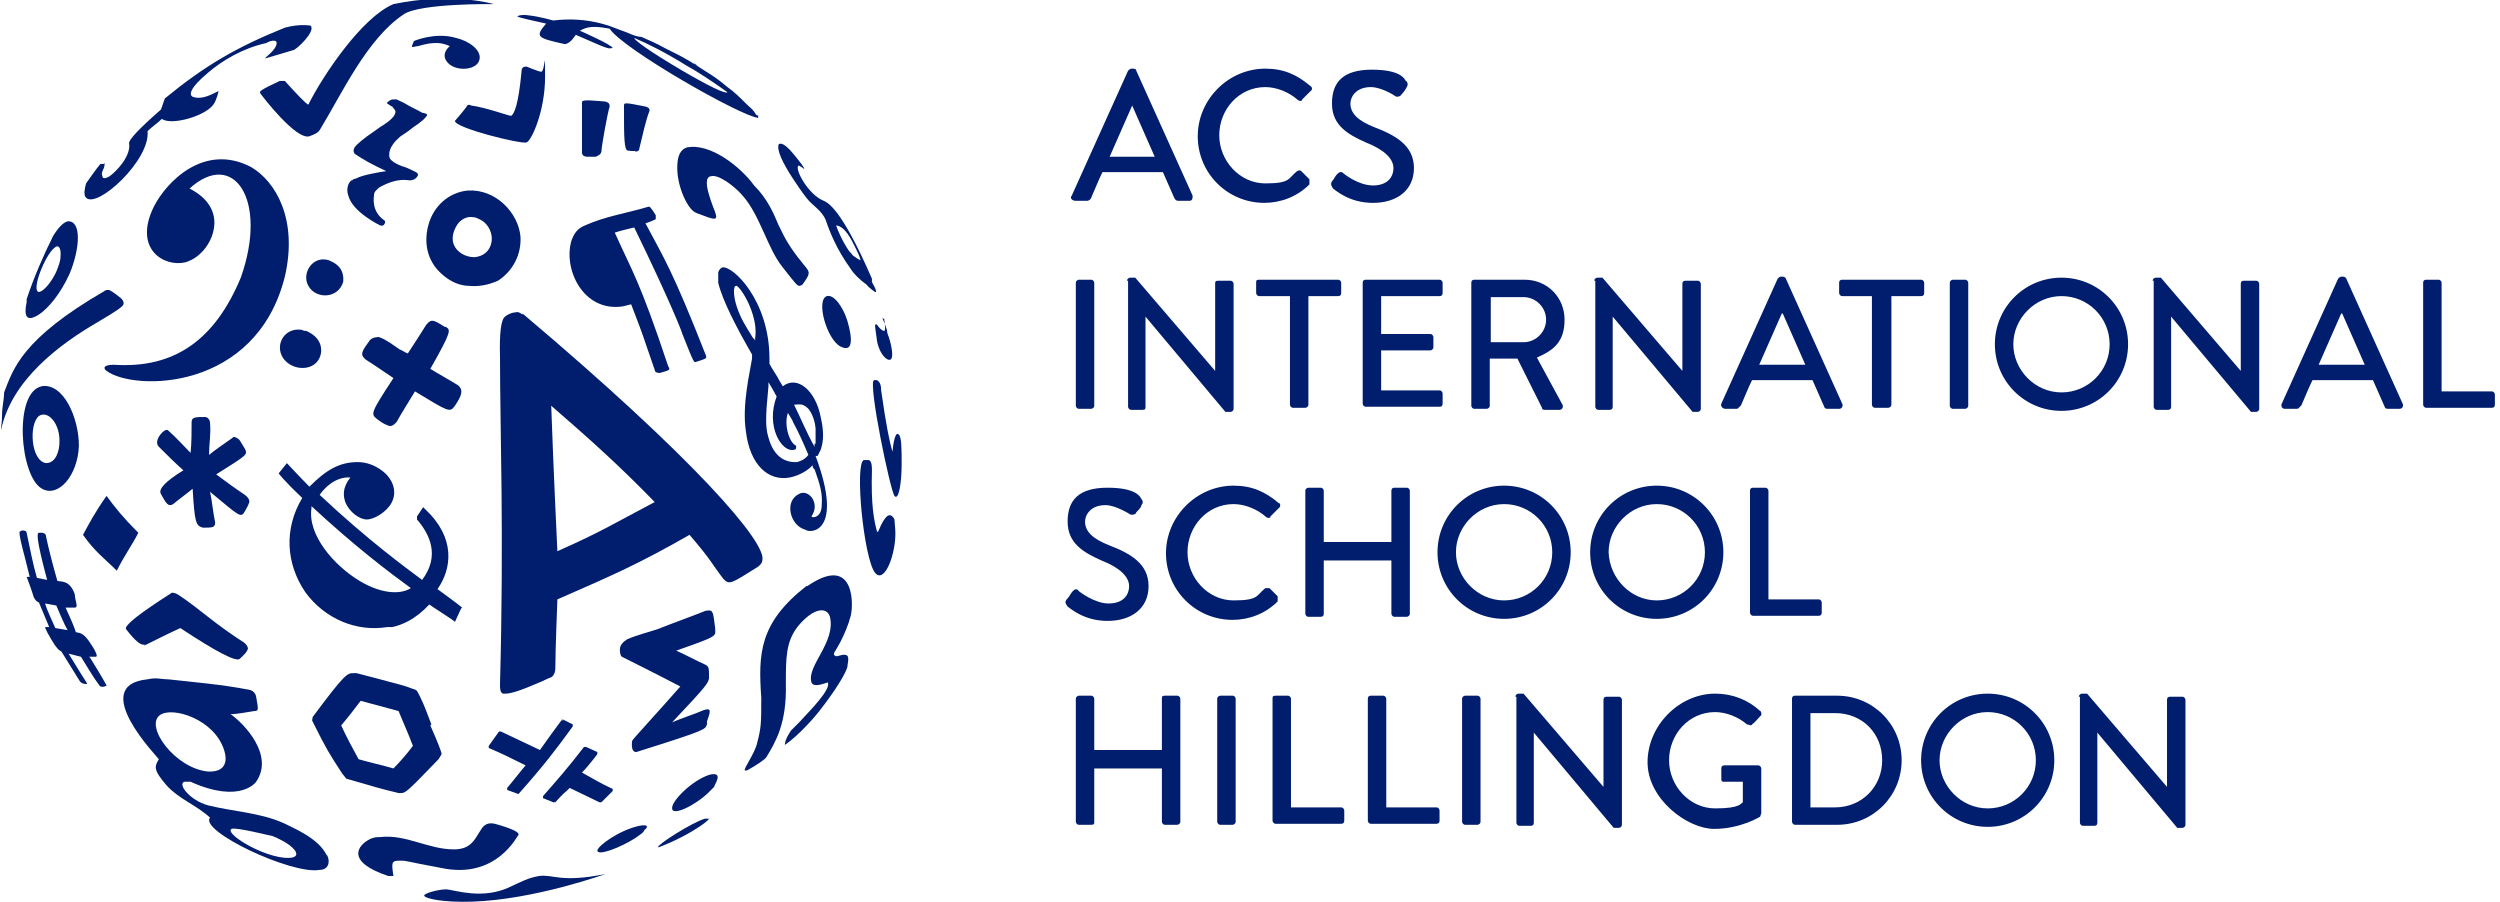
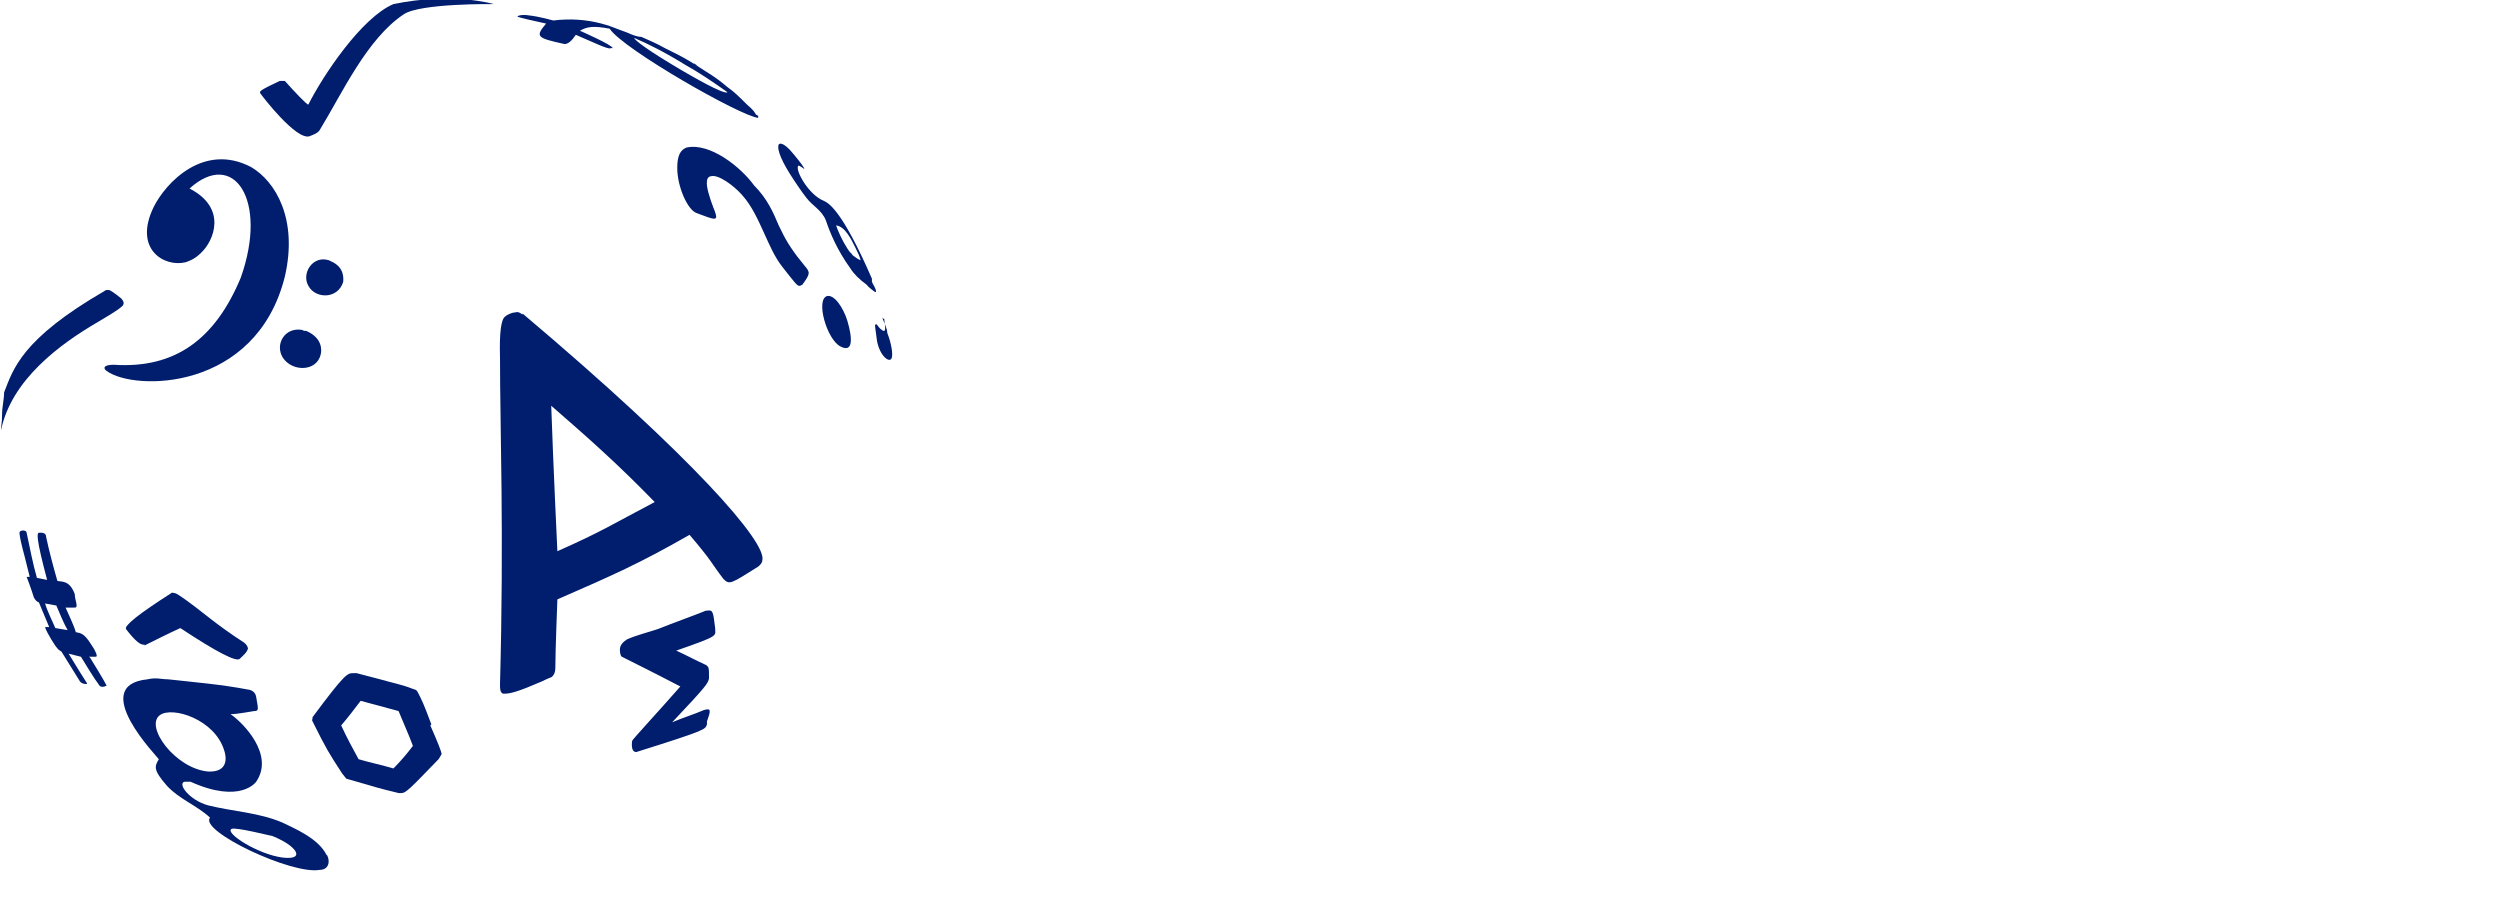
<svg xmlns="http://www.w3.org/2000/svg" id="Layer_1" data-name="Layer 1" version="1.1" viewBox="0 0 244 88">
  <defs>
    <style>
      .cls-1 {
        isolation: isolate;
      }

      .cls-2 {
        fill: #011e6e;
        stroke-width: 0px;
      }
    </style>
  </defs>
-   <path class="cls-2" d="M104.6,19.1l5.5-12.2c0,0,.2-.2.3-.2h.2c0,0,.3,0,.3.2l5.5,12.2c0,.2,0,.5-.3.5h-1.1c-.2,0-.3-.1-.4-.3l-1.1-2.5h-5.9c-.4.8-.7,1.6-1.1,2.5,0,.1-.2.3-.4.3h-1.1c-.4,0-.6-.3-.4-.5ZM112.7,15.3l-2.2-5h0l-2.2,5s4.5,0,4.5,0ZM123.5,6.7c1.8,0,3.1.6,4.4,1.7.2.1.2.4,0,.5l-.8.8c0,.2-.3.2-.5,0-.8-.7-2-1.2-3.1-1.2-2.6,0-4.5,2.2-4.5,4.7s2,4.7,4.5,4.7,2.2-.5,3.1-1.2c.2-.1.3-.1.4,0l.8.8c0,.1,0,.4,0,.5-1.2,1.2-2.8,1.8-4.4,1.8-3.6,0-6.5-2.9-6.5-6.5s3-6.6,6.6-6.6ZM130,17.7c.2-.2.3-.5.5-.7s.4-.3.6-.1c.1.1,1.5,1.2,2.9,1.2s2-.8,2-1.7-.9-1.8-2.7-2.5c-1.8-.8-3.3-1.7-3.3-3.8s1.1-3.3,3.9-3.3,3.2.9,3.3,1.1c.1,0,.3.3.1.6-.1.2-.3.5-.5.7-.1.2-.4.3-.6.2-.1-.1-1.4-.9-2.4-.9-1.5,0-2,1-2,1.6,0,1,.8,1.7,2.3,2.3,2.1.8,3.9,1.8,3.9,4s-1.7,3.4-4,3.4-3.6-1.2-3.9-1.4c-.1-.2-.3-.4-.1-.7ZM105,27.6c0-.2.2-.3.3-.3h1.2c.2,0,.3.2.3.3v12c0,.2-.2.3-.3.3h-1.2c-.2,0-.3-.2-.3-.3,0,0,0-12,0-12ZM110,27.4c0-.2.2-.3.3-.3h.5l7.8,9.1v-8.5c0-.2,0-.3.3-.3h1.2c.2,0,.3.2.3.3v12.2c0,.2-.2.3-.3.3h-.5l-7.8-9.3v8.8c0,.2,0,.3-.3.3h-1.1c-.2,0-.3-.2-.3-.3,0,0,0-12.3,0-12.3ZM125.8,28.9h-2.9c-.2,0-.3-.2-.3-.3v-1c0-.2,0-.3.3-.3h7.7c.2,0,.3.2.3.3v1c0,.2-.1.3-.3.3h-2.9v10.6c0,.2-.2.3-.3.3h-1.2c-.2,0-.3-.2-.3-.3v-10.6ZM133,27.6c0-.2.1-.3.3-.3h7.2c.2,0,.3.2.3.3v1c0,.2-.1.3-.3.3h-5.7v3.7h4.8c.2,0,.3.2.3.3v1c0,.2-.2.3-.3.3h-4.8v3.9h5.7c.2,0,.3.2.3.3v1c0,.2-.1.3-.3.3h-7.2c-.2,0-.3-.2-.3-.3v-11.8ZM143.6,27.6c0-.2.1-.3.3-.3h4.9c2.2,0,3.9,1.7,3.9,3.9s-1.1,3-2.7,3.7l2.5,4.6c.1.2,0,.5-.3.5h-1.4c-.1,0-.3,0-.3-.2l-2.4-4.8h-2.7v4.6c0,.2-.2.3-.3.3h-1.2c-.2,0-.3-.2-.3-.3,0,0,0-12,0-12ZM148.7,33.4c1.2,0,2.2-1,2.2-2.2s-1-2.2-2.2-2.2h-3.2v4.4h3.2ZM155.6,27.4c0-.2.2-.3.3-.3h.5l7.8,9.1v-8.5c0-.2.1-.3.3-.3h1.2c.2,0,.3.2.3.3v12.2c0,.2-.2.3-.3.3h-.5l-7.8-9.3v8.8c0,.2-.1.3-.3.3h-1.1c-.2,0-.3-.2-.3-.3v-12.3q-.1,0,0,0ZM168,39.4l5.5-12.2c.1-.1.2-.2.3-.2h.2c.1,0,.3.1.3.2l5.5,12.2c.1.2,0,.5-.3.5h-1.1c-.2,0-.3,0-.4-.3l-1.1-2.5h-5.9c-.4.8-.7,1.6-1.1,2.5-.1,0-.2.3-.4.3h-1.1c-.3,0-.5-.3-.4-.5ZM176.2,35.6l-2.2-5h-.1l-2.2,5h4.5ZM182.7,28.9h-2.9c-.2,0-.3-.2-.3-.3v-1c0-.2.1-.3.3-.3h7.7c.2,0,.3.2.3.3v1c0,.2-.1.3-.3.3h-2.9v10.6c0,.2-.2.3-.3.3h-1.3c-.2,0-.3-.2-.3-.3v-10.6ZM190.3,27.6c0-.2.2-.3.3-.3h1.2c.2,0,.3.2.3.3v12c0,.2-.2.3-.3.3h-1.2c-.2,0-.3-.2-.3-.3,0,0,0-12,0-12ZM201.2,27.1c3.6,0,6.5,2.9,6.5,6.5s-2.9,6.5-6.5,6.5-6.5-2.9-6.5-6.5,2.9-6.5,6.5-6.5ZM201.2,38.3c2.6,0,4.7-2.1,4.7-4.7s-2.1-4.7-4.7-4.7-4.7,2.2-4.7,4.7,2.1,4.7,4.7,4.7ZM210.1,27.4c0-.2.2-.3.3-.3h.5l7.8,9.1v-8.5c0-.2.1-.3.3-.3h1.2c.2,0,.3.2.3.3v12.2c0,.2-.2.3-.3.3h-.5l-7.8-9.3v8.8c0,.2-.1.3-.3.3h-1.1c-.2,0-.3-.2-.3-.3v-12.3q-.1,0,0,0ZM222.7,39.4l5.5-12.2c.1-.1.2-.2.3-.2h.2c.1,0,.3.1.3.2l5.5,12.2c.1.2,0,.5-.3.5h-1.1c-.2,0-.3,0-.4-.3l-1.1-2.5h-5.9c-.4.8-.7,1.6-1.1,2.5-.1,0-.2.3-.4.3h-1.2c-.3,0-.4-.3-.3-.5ZM230.8,35.6l-2.2-5h-.1l-2.2,5h4.5ZM236.5,27.6c0-.2.1-.3.3-.3h1.2c.2,0,.3.2.3.3v10.6h4.9c.2,0,.3.2.3.3v1c0,.2-.1.3-.3.3h-6.4c-.2,0-.3-.2-.3-.3v-11.9ZM104.2,58.4c.2-.2.3-.5.5-.7s.4-.3.6,0c0,0,1.5,1.2,2.9,1.2s2-.8,2-1.7-.9-1.8-2.7-2.5c-1.8-.8-3.3-1.7-3.3-3.8s1.1-3.3,3.9-3.3,3.2.9,3.3,1.1c0,0,.3.3,0,.6,0,.2-.3.5-.5.7,0,.2-.4.3-.6.2,0,0-1.4-.9-2.4-.9-1.5,0-2,1-2,1.6,0,1,.8,1.7,2.3,2.3,2.1.8,3.9,1.8,3.9,4s-1.7,3.4-4,3.4-3.6-1.2-3.9-1.4c-.2-.3-.3-.4-.1-.7ZM120.4,47.4c1.8,0,3.1.6,4.4,1.7.2,0,.2.4,0,.5l-.8.8c0,.2-.3.2-.5,0-.8-.7-2-1.2-3.1-1.2-2.6,0-4.5,2.2-4.5,4.7s2,4.7,4.5,4.7,2.2-.5,3.1-1.2c.2,0,.3,0,.4,0l.8.8c0,0,0,.4,0,.5-1.2,1.2-2.8,1.8-4.4,1.8-3.6,0-6.5-2.9-6.5-6.5s3-6.6,6.6-6.6ZM127.4,47.9c0-.2.2-.3.3-.3h1.2c.2,0,.3.2.3.3v5h6.6v-5c0-.2.1-.3.3-.3h1.2c.2,0,.3.2.3.3v12c0,.2-.2.3-.3.3h-1.2c-.2,0-.3-.2-.3-.3v-5.2h-6.6v5.2c0,.2-.1.3-.3.3h-1.2c-.2,0-.3-.2-.3-.3,0,0,0-12,0-12ZM146.8,47.4c3.6,0,6.5,2.9,6.5,6.5s-2.9,6.5-6.5,6.5-6.5-2.9-6.5-6.5,2.9-6.5,6.5-6.5ZM146.8,58.6c2.6,0,4.7-2.1,4.7-4.7s-2.1-4.7-4.7-4.7-4.7,2.2-4.7,4.7,2.1,4.7,4.7,4.7ZM161.7,47.4c3.6,0,6.5,2.9,6.5,6.5s-2.9,6.5-6.5,6.5-6.5-2.9-6.5-6.5,2.9-6.5,6.5-6.5ZM161.7,58.6c2.6,0,4.7-2.1,4.7-4.7s-2.1-4.7-4.7-4.7-4.7,2.2-4.7,4.7c.1,2.6,2.2,4.7,4.7,4.7ZM170.8,47.9c0-.2.1-.3.3-.3h1.2c.2,0,.3.2.3.3v10.6h4.9c.2,0,.3.2.3.3v1c0,.2-.1.3-.3.3h-6.4c-.2,0-.3-.2-.3-.3v-11.9Z" />
-   <path class="cls-2" d="M105,68.2c0-.2.2-.3.3-.3h1.2c.2,0,.3.2.3.3v5h6.6v-5c0-.2,0-.3.3-.3h1.2c.2,0,.3.2.3.3v12c0,.2-.2.3-.3.3h-1.2c-.2,0-.3-.2-.3-.3v-5.2h-6.6v5.2c0,.2,0,.3-.3.3h-1.2c-.2,0-.3-.2-.3-.3v-12ZM118.8,68.2c0-.2.2-.3.3-.3h1.2c.2,0,.3.2.3.3v12c0,.2-.2.3-.3.3h-1.2c-.2,0-.3-.2-.3-.3v-12ZM124.2,68.2c0-.2,0-.3.3-.3h1.2c.2,0,.3.2.3.3v10.6h4.9c.2,0,.3.2.3.3v1c0,.2-.1.3-.3.3h-6.4c-.2,0-.3-.2-.3-.3,0,0,0-11.9,0-11.9ZM133.5,68.2c0-.2.1-.3.3-.3h1.2c.2,0,.3.2.3.3v10.6h4.9c.2,0,.3.2.3.3v1c0,.2-.1.3-.3.3h-6.4c-.2,0-.3-.2-.3-.3v-11.9ZM142.7,68.2c0-.2.2-.3.3-.3h1.2c.2,0,.3.2.3.3v12c0,.2-.2.3-.3.3h-1.2c-.2,0-.3-.2-.3-.3v-12ZM147.9,68c0-.2.2-.3.3-.3h.5l7.8,9.1v-8.5c0-.2.1-.3.3-.3h1.2c.2,0,.3.2.3.3v12.2c0,.2-.2.3-.3.3h-.5l-7.8-9.3v8.8c0,.2-.1.3-.3.3h-1.1c-.2,0-.3-.2-.3-.3v-12.3q-.1,0,0,0ZM167.4,67.7c1.7,0,3.2.6,4.4,1.7.1,0,.2.4,0,.5-.3.3-.5.6-.8.8-.1.2-.3,0-.5,0-.8-.7-2-1.2-3.1-1.2-2.6,0-4.5,2.2-4.5,4.7s2,4.7,4.5,4.7,2.5-.5,2.7-.6v-2h-1.8c-.2,0-.3,0-.3-.3v-1c0-.2.1-.3.3-.3h3.3c.2,0,.3.2.3.3v4.4c0,0-.1.2-.1.3,0,0-1.9,1.2-4.5,1.2s-6.5-2.9-6.5-6.5,3.1-6.7,6.6-6.7h0ZM174.9,68.2c0-.2.1-.3.3-.3h4.1c3.5,0,6.3,2.8,6.3,6.3s-2.8,6.3-6.3,6.3h-4.1c-.2,0-.3-.2-.3-.3v-12ZM179.1,78.8c2.6,0,4.6-2,4.6-4.6s-1.9-4.6-4.6-4.6h-2.4v9.2h2.4ZM194,67.7c3.6,0,6.5,2.9,6.5,6.5s-2.9,6.5-6.5,6.5-6.5-2.9-6.5-6.5,2.9-6.5,6.5-6.5ZM194,78.9c2.6,0,4.7-2.1,4.7-4.7s-2.1-4.7-4.7-4.7-4.7,2.2-4.7,4.7,2.1,4.7,4.7,4.7ZM202.9,68c0-.2.2-.3.3-.3h.5l7.8,9.1v-8.5c0-.2.1-.3.3-.3h1.2c.2,0,.3.2.3.3v12.2c0,.2-.2.3-.3.3h-.5l-7.8-9.3v8.8c0,.2-.1.3-.3.3h-1.1c-.2,0-.3-.2-.3-.3v-12.3q-.1,0,0,0ZM58.5,78.3c0,0,.2,0,.2,0l1.1-1.1s0,0,0-.2,0,0,0,0c-1.3-.6-1.9-1-3-1.6.4-.4.8-.9,1.2-1.4l.3-.4v-.2q0,0,0,0l-1.1-.5c0,0-.2,0-.2,0-1.7,2.2-2.6,3.2-4,4.8,0,0,0,0,0,.2,0,0,0,0,0,0l1,.4h.2c.3-.3.7-.8,1.1-1.1l.3-.3M55,70.3c0,0-.2,0-.2,0-.6.8-1.4,1.9-2.1,2.9q-1.7-.8-3.8-1.8c0,0-.2,0-.2,0l-1,1.4v.2c0,0,0,0,0,0,1.4.6,2.2,1,3.6,1.7-.6.7-1.2,1.5-1.8,2.2,0,0,0,0,0,.2,0,0,0,0,0,0l1.1.4h0s0,0,0,0c2.5-2.8,3.7-4.4,5.3-6.6v-.2q0,0,0,0s-1.2-.6-1.2-.6ZM68.8,79.9c-1.3.4-4.6,2.5-4.6,2.8.2,0,2.1-.8,3.4-1.6,1-.6,1.5-1,1.6-1.2,0,0-.3,0-.4,0ZM62.4,80.6c-1.9.4-4,1.9-4.1,2.4,0,.6,2.3-.3,3.7-1.2.4-.3.8-.5.9-.8.3-.2.5-.6-.5-.4ZM52.6,85.5c-1.1.2-1.6.5-2.9,1.1-2.6,1.2-5.2.3-6.1.2-.9,0-2.2.4-2.2.6,0,.3,1.9.7,4.7.6,6.1-.2,13-2.7,13-2.7-4.4.9-5.1,0-6.5.2ZM50.6,81.5q.2-.4-2.3-1.1c-.9-.2-1.2.3-1.5.8-.5.8-.9,1.7-2.5,1.7-2.5,0-4.7-1.5-7.2-1.2-.3,0-.6,0-1,.2-1.2.6-2.4,2.2,1.8,3.6.2,0,.4,0,.5,0h0c-.2-1.3-.2-1.5.6-1.5s.2,0,4,.7c5.5,1.2,7.5-3.2,7.6-3.2ZM69.3,75.6c-1.7.5-3.8,2.6-3.7,3.3,0,.8,2.3-.3,3.6-1.6l.5-.5c0-.2,1-1.5-.4-1.2ZM14.4,12.8c.4-.4,1-.8,1.4-1.2.9.7,4.4-.3,5.1-1.5.2-.3.5-1.3.4-1.2-.6.3-1.5.8-2.3.6-.7-.1-.5-.9,1.3-2.4,1.4-1.2,3.4-2.4,5.7-2.9.3-.2,1-.4,1,0,0,.7-1.3,1.5-1.1,1.5l2.7-.8c.3,0,2.3-1.9,1.7-2.4-.1,0-1-.2-2.5.2-4.7,1.9-7.8,3.7-11.7,6.9-.1.2-.3.9-.4,1.1q-3.2,2.8-3.1,3.3c.2,1.2-1.2,2.7-1.9,3.2-.5.3-.7.2-.7,0-.2-.4.2-.7.2-1.1s0-.1-.1-.1h-.3c-.5.6-.9,1.2-1.4,1.9-.1.4-.3,1.1,0,1.4,1.1,1.1,6.3-3.7,6-6.5ZM79.8,44.5l.3-.6c.2-.6.4-1.5,0-3.2-.5-2.6-2.3-4.1-3.7-3l-.3-.5c-.3-.6-.7-1.1-1-1.7v-.5c0-5.7-3.6-9.1-4.6-8.9,0,0-.3.1-.4.5v.2c0,.1,0,.3,0,.5v.3c.4,1.7,1.8,4.4,3.3,7v.4c-.2,1.3-1,4.5-.6,7.1.4,3.3,2.2,4.9,4.3,4.5,1-.2,1.9-.8,2.2-1.2,0,0,0,.3.2.4.5,1.4.8,2.3.7,3.5,0,1.2-.9,1.3-1,1.1.9-1.3-.3-2.7-1.2-2.2-1.5.7-.9,3.1.6,3.5.5.4,3.8.3,1-7.2ZM73.7,33v.3c0,0,0-.2-.2-.3-.8-1.3-1.2-1.9-1.6-3.1-.3-.9-.4-2.1,0-2,.2.1.7.7,1.2,1.8.7,1.6.7,2.7.6,3.3ZM77.8,45.1c-.3,0-2.1.2-2.8-2.4-.3-1-.3-1.9,0-5v-.4c.3.5.6,1,.8,1.4-1.1,2.9.5,5.5,1.7,5.2,0,0,.2,0,.2-.2s0-.2,0-.2c-.7-.3-1.2-2.1-.8-3.2.3.5.5.8.5.9.4.7,1,2,1.5,3.2-.4.5-.8.6-1.1.7ZM79.5,43.3v.3c-.7-1.2-1.4-2.9-2-4.1.5,0,.8-.2,1.4.4,0,0,.6.7.7,1.9,0,.7,0,1.1,0,1.5ZM50.8,23.1c-.2-2.3-2.4-4.7-5.2-4.5-1.8.2-3.3,1.5-3.8,3.4s0,3.7,1.5,4.9c.7.6,1.6,1,2.5,1,.9.1,1.9-.1,2.8-.5,1.4-.9,2.3-2.5,2.2-4.3ZM48,23.3c0,.8-.5,1.7-1.7,1.8-.9,0-1.7-.5-2-1.2s0-1.6.5-2.2c.4-.4.9-.6,1.4-.5.2,0,.4.1.6.2.7.3,1.2,1.1,1.2,1.9ZM57.5,15.3h.7c0-.1.4-.1.5-.5,0-.5.6-3.8.8-4.4,0-.2,0-.4-.5-.5-2.3-.2-2.2-.1-2.2.2,0,2,0,4.7,0,4.7,0,.2,0,.5.6.5ZM62,14.8s.4,0,.4-.3c.3-1.2.6-2.7,1-3.7,0-.1,0-.3-.4-.4-2-.4-2.1-.4-2.1-.1,0,3.1,0,4.4.4,4.4,0,0,.7.1.7,0ZM45.6,10.3c0,.1-1.1,1.4-1.2,1.5,0,.7,6.5,2.3,7,2.1.5-.2,1.8-3.1,1.8-6.4s0-.4-.4-.5c-.2,0-1.4-.5-1.4-.5-.2,0-.5,0-.5.5-.3,3.2-.7,4.1-1,4.3,0,.1-2.4-.8-3.9-1-.2-.1-.3-.1-.4,0ZM23.9,49.9c.1-.2.3-.5.4-.8.1-.2,0-.5-.4-.8-.9-.6-2-1.4-2.8-2,3-1.9,3.1-1.9,2.8-2.5-.5-.8-.5-.9-.7-1-.3-.2-.4-.2-.6,0-.7.5-1.6,1.1-2.2,1.6,0-1,.2-2.1.1-3.1,0-.3-.2-.6-.5-.6-.9,0-1.3,0-1.3.5,0,.9,0,2.1-.1,3-.7-.7-1.4-1.5-2.2-2.2-.3-.3-1.5,1-.9,1.6.7.7,1.7,1.7,2.4,2.3q-2.6,1.6-2.2,2.3c.5.9.7,1.3,1.2,1,.6-.5,1.3-1,1.9-1.5.2,3.3.3,3.6,1,3.8.9,0,1.2,0,1.2-.5-.2-.9-.3-2.1-.5-3,2.9,2.4,3,2.6,3.4,1.9ZM43.4,31.9c-1.1-.7-1.3-.8-1.8-.2-.5.8-1.2,1.9-1.8,2.8h0c-.3-.1-.5-.3-.8-.4-.6-.4-1.2-.9-2-1.2-.2,0-.6,0-.9.3-.8,1.1-1,1.4-.4,1.9.8.5,1.8,1.2,2.7,1.8-2.3,3.5-2.2,3.5-1.6,4,.4.3.7.5,1,.6.4.2.6,0,.9-.3.5-.9,1.2-2,1.8-3,3.3,2,3.4,2.1,3.9,1.4.6-.9.9-1.5.3-2-.8-.5-1.9-1.1-2.7-1.6,2.1-3.7,2-3.8,1.5-4.1ZM43.9,6.3c.9.7,2.7.5,2.9-.5.2-.9-1-1.8-2.3-2.1-2-.6-4.1.3-4.1.3q0,0-.2.5c0,.2.3,0,.6,0,1.7-.5,2.4-.3,3.1,0-.9.8-.4,1.5,0,1.8ZM34.3,17.6c-.4.3-.5,1-.3,1.5.4,1.6,3.1,2.9,3.1,2.9,0,0,.3.1.4-.1.2-.3,0-.4,0-.4-1.3-.9-1-2.3-1-2.4,0-.4.2-.5.5-.8,1.8-1,2.7-.7,3-.7s.6-.1.8-.5q0-.2-.2-.3c-.2-.1-.8-.4-1.1-.5-.4-.1-.8-.3-1.1-.5-.3-.2-.4-.4-.4-.5,0-.2-.2-.9,1.1-2l.3-.2c.5-.3.9-.7,1.4-1l.5-.4c.3-.3.5-.5.3-.6-.3-.1-.4-.1-.4-.1-.5-.3-1-.5-1.5-.8-.3-.2-.6-.3-1-.5h-.3c-.3,0-.5.2-.6.3s0,.1,0,.1c0,0,.4.3.5.3,0,.1.3.3.3.5,0,.4-.5.9-1.5,1.5l-.7.5c-.9.6-1.6,1.2-1.8,1.5-.2.4,0,.5,0,.6h0c.9.6,1.6,1,3.1,1.7-.7.1-2.4.4-2.9.7-.3.1-.4.1-.4.2ZM78.7,57.2c-4.6,3.6-4.7,6.6-4.4,10.9,0,2.4,0,2.9-.4,4.4-.2,1-1.4,2.6-1.2,2.7,0,0,.2,0,.2,0q1.6-.9,1.9-1.3c.9-1.5,2-3.3,1.9-7.2,0-2.5,0-4.1,1.2-5.6,1.5-1.8,2.8-1.9,3.1-.9.6,2.5-2.3,4.8-1.8,6.4.2.6,1.5,0,1.6,0,.3.7-1.6,2.6-2.8,3.9l-.8.8c-.6.9-.6,1.3-.6,1.4.5-.3,2.3-1.8,3.9-4,1.5-2,2.1-3.2,2.2-3.6,0-.2.2-.9,0-1.1-.4-.3-1,.2-1.2,0-.3-.2,0-.3.6-1.5.3-.6.7-1.5.9-2.3.3-.8.6-6.3-4.2-3ZM87.7,42.4c-.3-.3-.5.7-.6,1.7-.3-1.1-.6-2.5-1.1-6,0-.8-.3-.9-.4-1h-.3c-.6.3,1.6,10.8,2,11.3s.7-1.2.7-3.1c0-1.5,0-2.7-.3-2.9ZM85.6,51.9c-.3-1.1-.6-2.6-.5-6,0-.3,0-.9-.3-1-.2,0-.4,0-.5,0-.9.4,0,9.6,1.1,11,.7.9,1.6-.7,1.9-2.7.2-1.2,0-2.1,0-2.5-.6-1.2-1.3.5-1.6,1.2ZM66.6,32.6c1.2,3,1.1,2.8,1.4,2.7.9-.3,1-.3.9-.6h0c-3.3-8.4-4.1-9.5-5.9-12.9,0,0,.6-.2,1-.4,0-.1,0-.2,0-.4-.5-.8-.6-.9-.8-.8-2,.6-4.1.9-6.1,1.8-.8.3-1.1.9-1.3,1.4-.9,2.8,1.1,7.1,5,6.5l.8-.2c1.5,3.9.9,2.4,2.3,6.4,0,.3.4.3.5.3,1.1-.3,1-.3.8-.7-2.8-8.4-3.5-9.2-5.2-13,.6-.2,1.9-.5,1.9-.5,3.6,7.4,4.7,10.3,4.7,10.4ZM45.1,59.3s-.2-.2-2.4-1.8c1.4-2,1.8-5-1.2-7.8l-.2-.2-.6.9h0c0,0,0,.3,0,.3,1.2,1.4,2.3,3.5.5,5.9-1.6-1.2-5.2-3.8-10-8.3.4-.6,1.5-1.8,3-1.7-.8,1-.7,1.8-.5,2.4.4,1,1.4,1.7,2.1,1.7s1.9-.7,2.4-1.6c.5-.9.3-1.9-.4-2.7,0,0-1.1-1.3-2.9-1.3s-3.1.8-4.7,2.4c-.8-.8-2.2-2.3-2.2-2.3l-.8,1h0c0,0,.4.6,2.3,2.4-1.8,3-1.6,6.4.3,9.2,1.9,2.6,5,3.9,8,3.4.2,0,.3,0,.5,0,.9-.2,2.2-.7,3.6-2.2.4.3,2.5,1.6,2.5,1.7l.6-1.3c0,0,0,0,0,0h0ZM35.1,56.7c-2.5-1.5-5.1-4.5-4.7-7.1v-.2c4.2,3.9,7.5,6.4,9.7,8-1.1.7-3,.5-5-.7ZM6.6,21.6c-.3.1-.7.3-1.4,1.4-1,2-1.9,4.1-2.6,6.2v.3c-.4,1.9.4,1.7,1.2,1.2.9-.6,2.1-2,3-4,1-2.4,1.2-5.2-.2-5.1ZM5.9,25.1c0,.4-.2.9-.4,1.4-.3.7-1.1,1.9-1.7,2-.8-.1.6-3.6,1.5-4.3.4-.4.7,0,.6.9ZM4.1,37.7c-2.8.5-2.2,8.8,0,10,1.6.9,3.5-1.3,3.6-4.2,0-2.7-1.5-6.2-3.7-5.8ZM5.8,43.2c0,.7-.3,2-1.3,2-1.5-.2-1.7-3.8-.7-4.6.9-.6,2.1.8,2,2.6Z" />
  <path class="cls-2" d="M9.6,31.4c2.2-1.3,2.2-1.4,2.4-1.6.2-.3-.1-.6-.2-.7q-1-.8-1.2-.8c-.2,0-.3,0-.4.1C2.1,33.1,1.3,36,.4,38.3c0,.7-.2,1.4-.2,2.2s-.1,1-.1,1.5c1-4.9,5.7-8.4,9.5-10.6ZM31.9,83.5c-.8-1.7-3.3-2.7-4.3-3.2-2.3-1-4.9-1.1-7.3-1.7-1.8-.5-3-2.1-2.3-2.3q.2,0,.6,0c4.9,2.2,6.4,0,6.4,0,1.8-2.6-1.2-5.7-2.5-6.6.7,0,1.6-.2,2.3-.3.5,0,.4-.2.2-1.4-.1-.6-.7-.7-.8-.7-2.6-.5-5.1-.7-7.8-1-.7,0-1.1-.2-2,0-5.9.6,1.1,7.7,1.1,7.8-.4.7-.6,1,.8,2.6,1.2,1.3,2.9,1.9,4.2,3.1-1.1,1.3,8,5.6,10.7,5.1.8,0,1.1-.7.7-1.5ZM15.6,69.8c1.2-.9,5.4.4,6.3,3.5.2.6.4,2.1-1.6,2-3.2-.3-6.2-4.4-4.7-5.5ZM27.6,83.7c-2.4-.3-5.7-2.4-5-2.8.4-.2,3.9.7,4,.7.5.2,1.6.7,2.1,1.3.2.2.7,1-1.1.8ZM14.1,63c1-.5,2.4-1.2,3.5-1.7q5.3,3.5,5.8,3c.3-.3.7-.6.8-1,0,0,0-.3-.4-.6-1.1-.7-2.5-1.7-3.5-2.5q-2.8-2.2-3.2-2.3t-.4,0q-4.7,3-4.4,3.5,1.3,1.7,1.8,1.5ZM69.1,59.6h-.2c-1.5.6-3.2,1.2-4.7,1.8-.9.3-2.1.6-3,1-.3.2-.7.5-.7,1,0,0,0,.6.2.7,0,0,3.8,1.9,5.7,2.9-2.1,2.4-4.7,5.2-4.7,5.3,0,0-.2,1.1.4,1.1,7-2.2,6.7-2.2,6.9-2.7,0,0,0-.3,0-.3.4-1.1.4-1.3-.3-1.1-.9.4-2.2.8-3.1,1.2,3.4-3.6,3.5-3.8,3.6-4.3,0-1,0-1.1-.3-1.3-.9-.4-2-1-2.9-1.4,4.3-1.5,3.8-1.4,3.8-2.2-.2-1.6-.2-1.8-.8-1.7Z" />
  <g class="cls-1">
    <g class="cls-1">
-       <path class="cls-2" d="M11.4,55.7c-1.2-1.2-2.1-1.8-3.3-3.5.6-1.1,1.1-2.1,2.3-3.8.8,1.1,1.6,2.1,3.1,3.6-.6,1.2-1.3,2.1-2.1,3.7" />
-     </g>
+       </g>
  </g>
  <path class="cls-2" d="M42.1,70.7c-.3-.8-.7-1.9-1.1-2.7s-.3-.6-.8-.8c-1-.4-2.1-.6-3.1-.9-.8-.2-1.5-.4-2.3-.6,0,0-.2,0-.3,0-.6,0-.8,0-4,4.3v.2c-.1,0,0,.2,0,.2,1.4,2.8,1.6,3.1,2.9,5.1l.4.5h0c2.8.8,3,.9,5.1,1.4h.3c.4,0,.8-.4,3.6-3.3,0,0,.2-.3.3-.5q0-.3-1.1-2.8ZM38.4,75c-1-.3-2.4-.6-3.4-.9-.5-.9-1.2-2.2-1.7-3.3.6-.7,1.3-1.6,1.9-2.4,1.1.3,2.6.7,3.7,1,.4,1,1,2.3,1.4,3.4-.6.8-1.3,1.6-1.9,2.2ZM67,14.4s0,0-.2.1c-.5.3-.7.9-.7,1.9,0,1.8,1,4.1,1.9,4.4,1.8.7,1.8.6,1.9.4,0-.1,0-.3-.3-1-.3-.8-.7-2-.6-2.5,0-.3.2-.5.4-.5.7-.2,2.2.9,3,1.8,1,1.1,1.6,2.5,2.2,3.8.5,1.1,1,2.3,1.8,3.3,1.1,1.4,1.4,1.8,1.6,1.8s.2-.1.3-.1c.8-1.1.8-1.2.2-1.9q-1.5-1.8-2.2-3.3l-.3-.6c-.5-1.2-1.1-2.6-2.4-3.9-1.3-1.8-4.3-4.2-6.6-3.7ZM80.7,28.9c-1.1.4,0,4.2,1.3,4.9s1.2-.8.7-2.5c-.4-1.3-1.3-2.6-2-2.4ZM32.3,25.5q0,0-.2-.1c-1.6-.5-2.7,1.3-2,2.5.7,1.3,2.9,1.3,3.4-.4,0-.2.2-1.4-1.2-2ZM29.5,32.2c-1.7-.3-2.7,1.4-1.9,2.7.9,1.4,3.3,1.4,3.7-.3.1-.4.2-1.6-1.4-2.3-.1,0-.3,0-.4-.1ZM27.8,27c1.3-5.6-.9-9.3-3.3-10.7-4.6-2.4-8.3,1.5-9.5,3.9-2,4.1,1,5.9,3.1,5.4.3-.1.9-.3,1.5-.9,1.3-1.2,2.6-4.4-1.1-6.3,4.3-3.9,7.7,1.1,5,8.7-2.5,6-6.4,8.9-12.4,8.5-1.1,0-1,.4-.7.6,2.7,2,14.6,2,17.4-9.2ZM8.7,64.1h.6c.1,0,.2,0,.1-.3-.1-.2-.1-.3-.5-.9-.7-1.1-1-1.1-1.5-1.2-.2-.7-.7-1.7-1-2.4h.9c.4,0,0-.7,0-1.3-.5-1.4-1.3-1.2-1.7-1.3-.4-1.4-.8-2.9-1.1-4.3,0-.5-.6-.4-.7-.4-.2,0-.3.5.8,4.6l-1-.2c-.4-1.4-.7-3-1-4.4,0-.3-.7-.3-.7,0s.2,1.2.5,2.3l.5,2h-.3c0,0,.5,1.3.7,2h0q.2.4.5.5c.3.7.7,1.7,1,2.4h-.4c0,0,0,.2.6,1.2.6,1,.7,1,1,1.2.5.8,1.3,2.1,1.8,2.9.2.3.8.3.7.2-.4-.6-1-1.6-1.8-2.9l1.2.3c.5.8,1.2,2,1.8,2.8.2.3.8,0,.7,0,0,0-.3-.6-1.6-2.7h0ZM5.4,61.3c-.3-.7-.8-1.7-1-2.4l1.1.2c.3.7.7,1.7,1.1,2.4l-1.2-.2ZM86.3,31.1c0,.3.2,1.1,0,1.2-.2,0-.5-.3-.7-.6,0,0,0-.1-.2,0,0,.1,0,.2.2,1.6.3,1.5,1.2,2.1,1.4,1.7.2-.3,0-1.5-.4-2.5,0-.4-.3-1-.5-1.5,0,0,0-.1,0,.1ZM85.5,28.5c0-.4-.3-.7-.4-1v-.3c-3-6.9-4.3-7.4-4.7-7.6-1.5-.6-2.8-3-2.5-3.4,0-.1.2,0,.6.3,0,0,0,.1,0,0q0-.2-1-1.4c-1.2-1.5-1.5-1-1.5-1-.2.5.3,1.7,1.5,3.5.2.3.8,1.2,1.2,1.7.6.8,1.5,1.2,1.9,2.2.4,1.2,1.1,2.9,2.4,4.7.3.5.9,1.1,1.6,1.6.2.3.7.6.8.7,0,.1,0,0,0,0ZM83.2,24.9c0-.1-.3-.3-.4-.5,0,0-.7-1-1.2-2.4.9.1,1.5,1.4,1.9,2.2.2.4.4.8.5,1.2-.3-.1-.5-.3-.8-.5ZM73.8,11.2c-.2-.3-.2-.4-.9-1h0c-.8-.8-1.2-1.2-1.9-1.7-1.3-1.1-1.8-1.3-3-2.1h0c0,0,0,0,0,0h0,.2c-.2,0-.3,0-.5-.2,0,0,.2,0,.3.2h0c0,0,0,0,0,0-1.1-.7-1.5-.9-2.5-1.4l-.6-.3c-.9-.5-1.4-.7-2.3-1.1h0c-.6,0-1.5-.5-1.6-.5,0,0-1.1-.4-1.6-.6l-.7-.2c-1.5-.4-3.1-.5-4.7-.3,0,0-1.4-.4-2.4-.5-.6-.1-1,0-1.1.1,0,.1,1.9.5,2.8.7-1.1,1.3-.9,1.4,1.8,2q.5,0,1.1-.9c.7.3,1.6.7,2.3,1,.5.2,1,.4,1.1.3h.2c0-.3-3.2-1.7-3.2-1.7.7-.4,1.3-.5,2.9-.2,1.3,2,12.9,8.6,14.5,8.7,0,0,0-.1,0-.2ZM71,9c-.3.3-3.7-1.7-4.4-2.1-3.4-2-4.7-3-4.7-3.2,1.4.6,3,1.4,5.1,2.7,1.1.6,2.6,1.6,4,2.6q0,0,0,0ZM27.8,7.9s-.2,0-.5,0c-1.9.9-2,1-1.9,1.2.2.3,3.5,4.6,4.8,4.2.5-.2.8-.3,1-.6,2.2-3.6,4.6-8.9,8.2-11.3,1.6-1.1,8.8-1,8.8-1,0,0-4-1.2-9.8,0-3.1,1.3-6.9,7-8.3,9.8-.1.1-1.4-1.3-2.3-2.3ZM51,30.7c-.3-.2-.4-.3-.8-.2-.2,0-.7.2-.9.4q-.6.4-.5,4c0,6.9.4,17.1,0,31.9,0,.4,0,.8.3.9,0,0,0,0,.2,0,.5,0,1.3-.2,3.6-1.2,0,0,.6-.3.9-.4,0,0,.4-.2.4-.9,0-1.6.2-6.7.2-6.7,5.5-2.4,8-3.5,12.9-6.3,2.3,2.7,2,2.6,3.3,4.3.6.6.7.5,3.4-1.2,0,0,.4-.3.4-.6.5-1.7-6.7-10-23.4-24.1ZM54.4,53.8s-.4-8.3-.6-14.2c3.8,3.3,6.6,5.8,10.1,9.4-4.2,2.2-5,2.8-9.5,4.8Z" />
</svg>